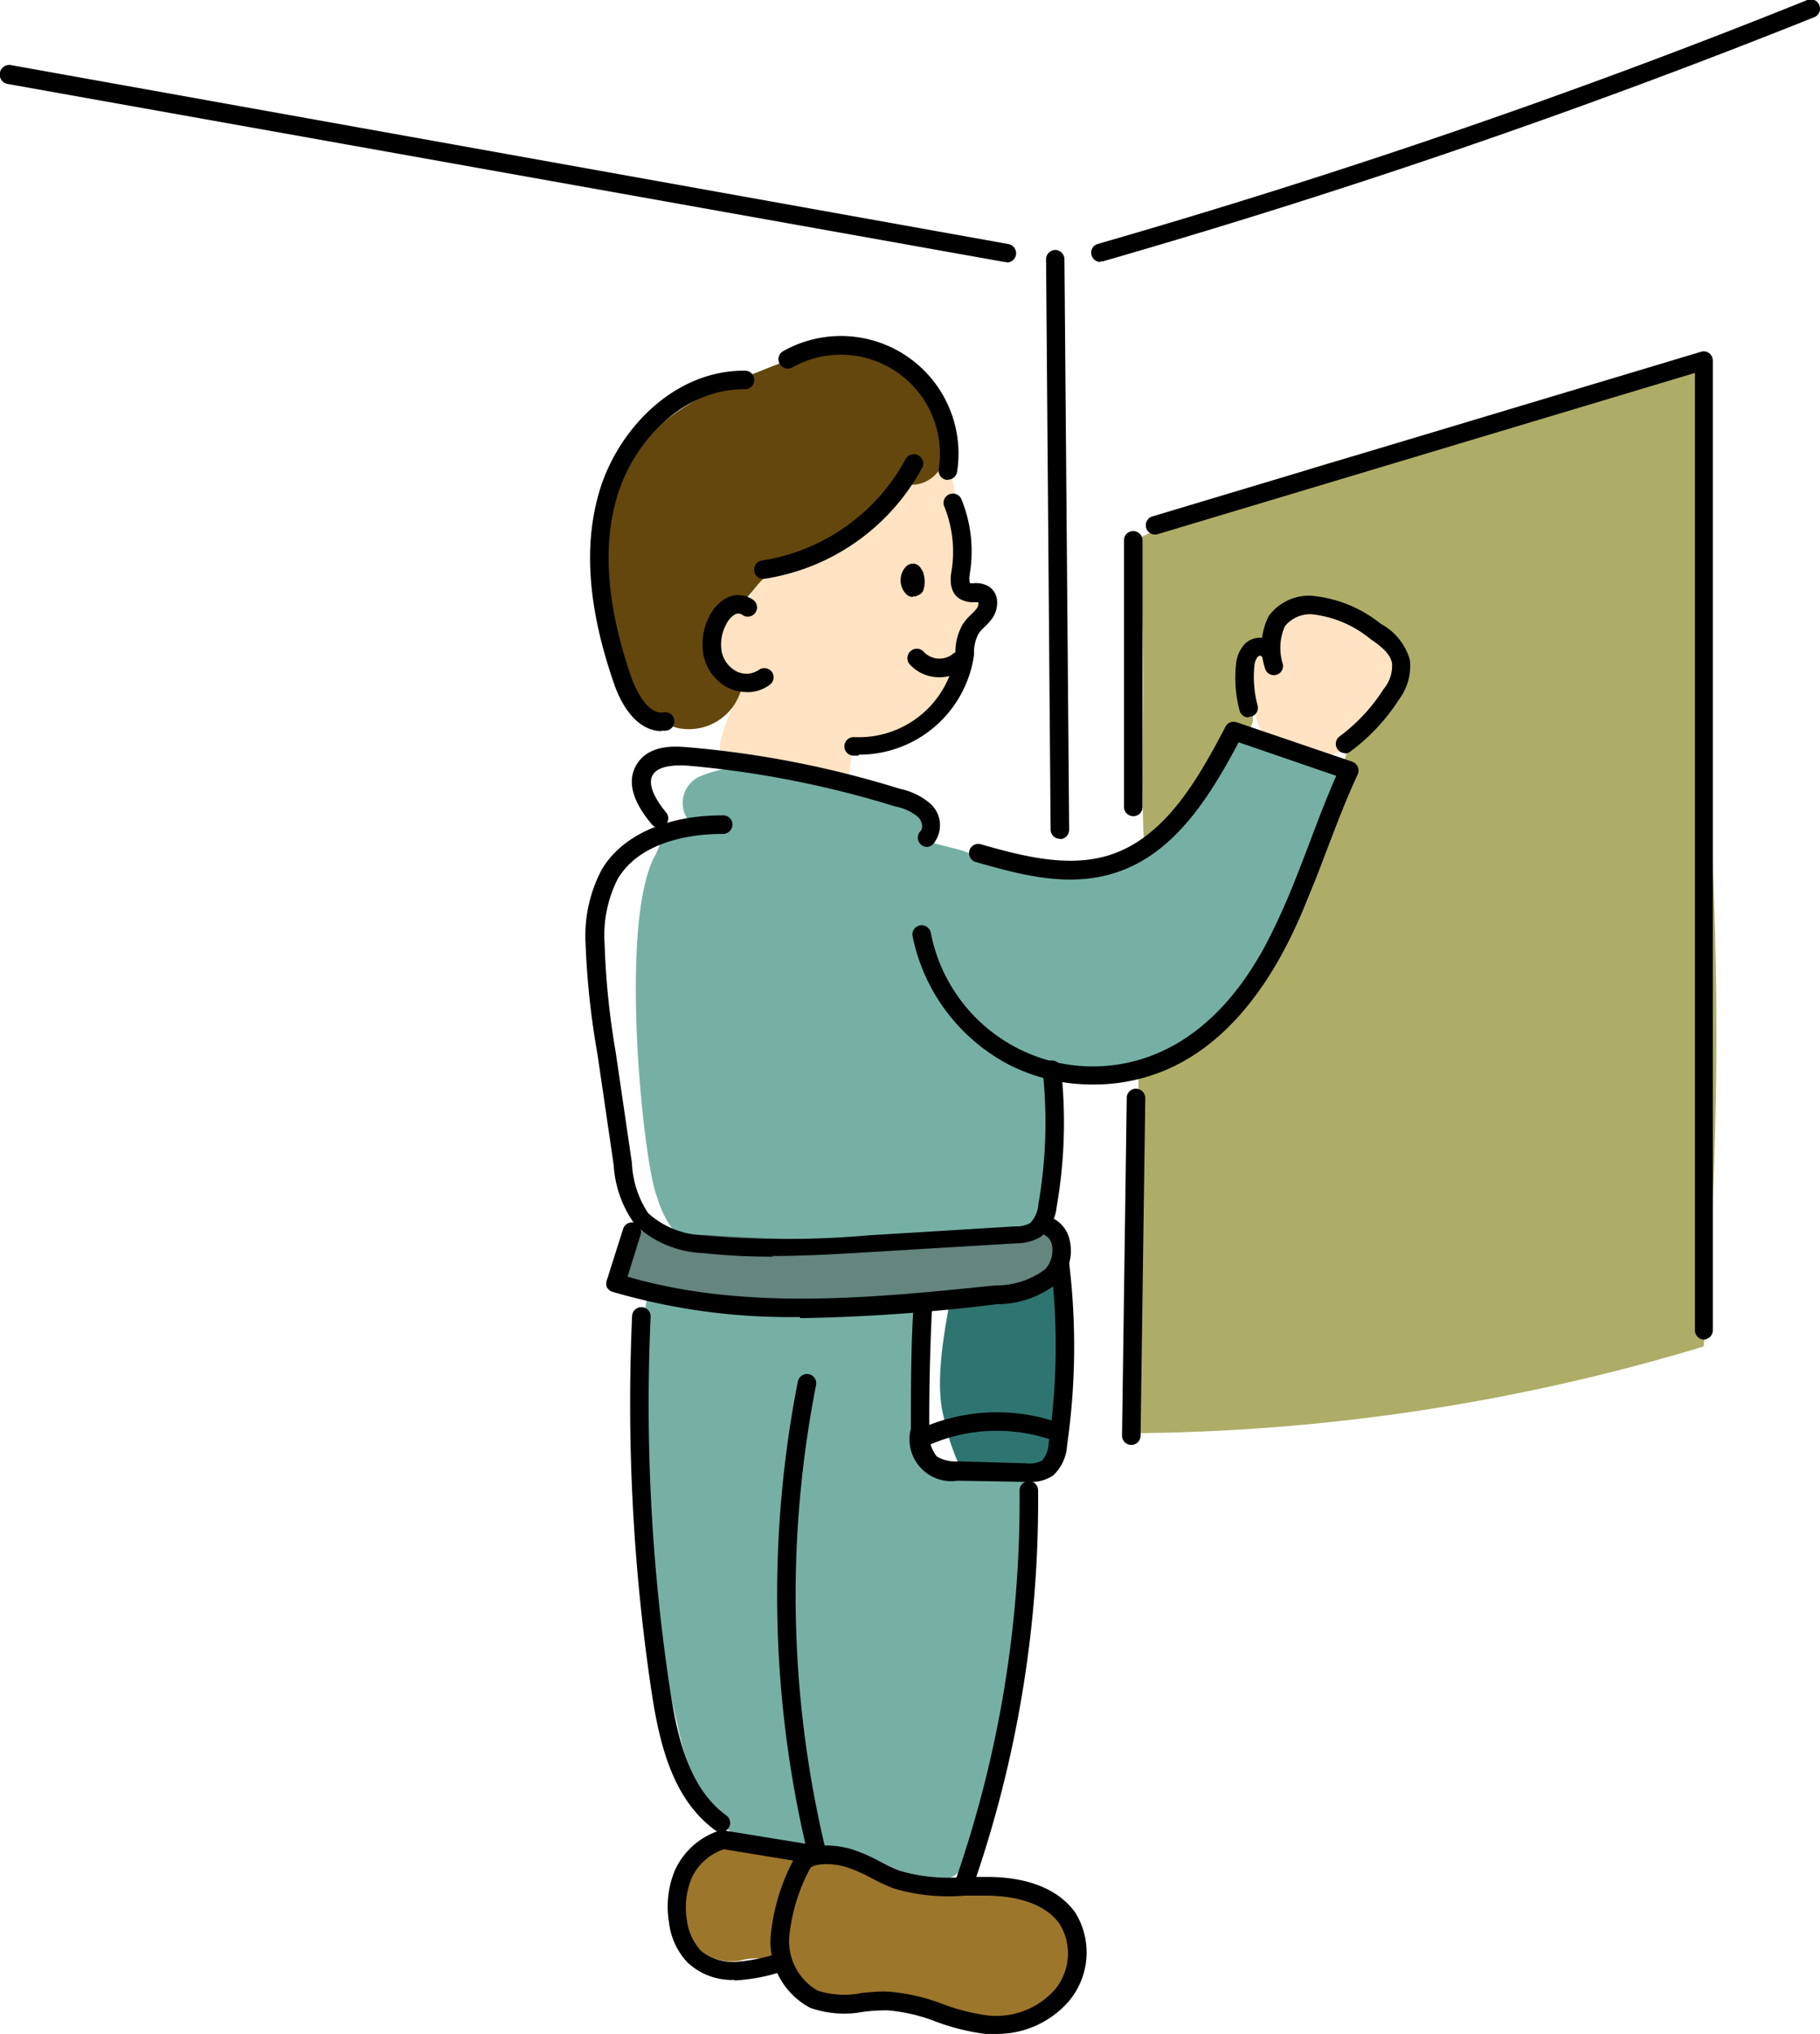
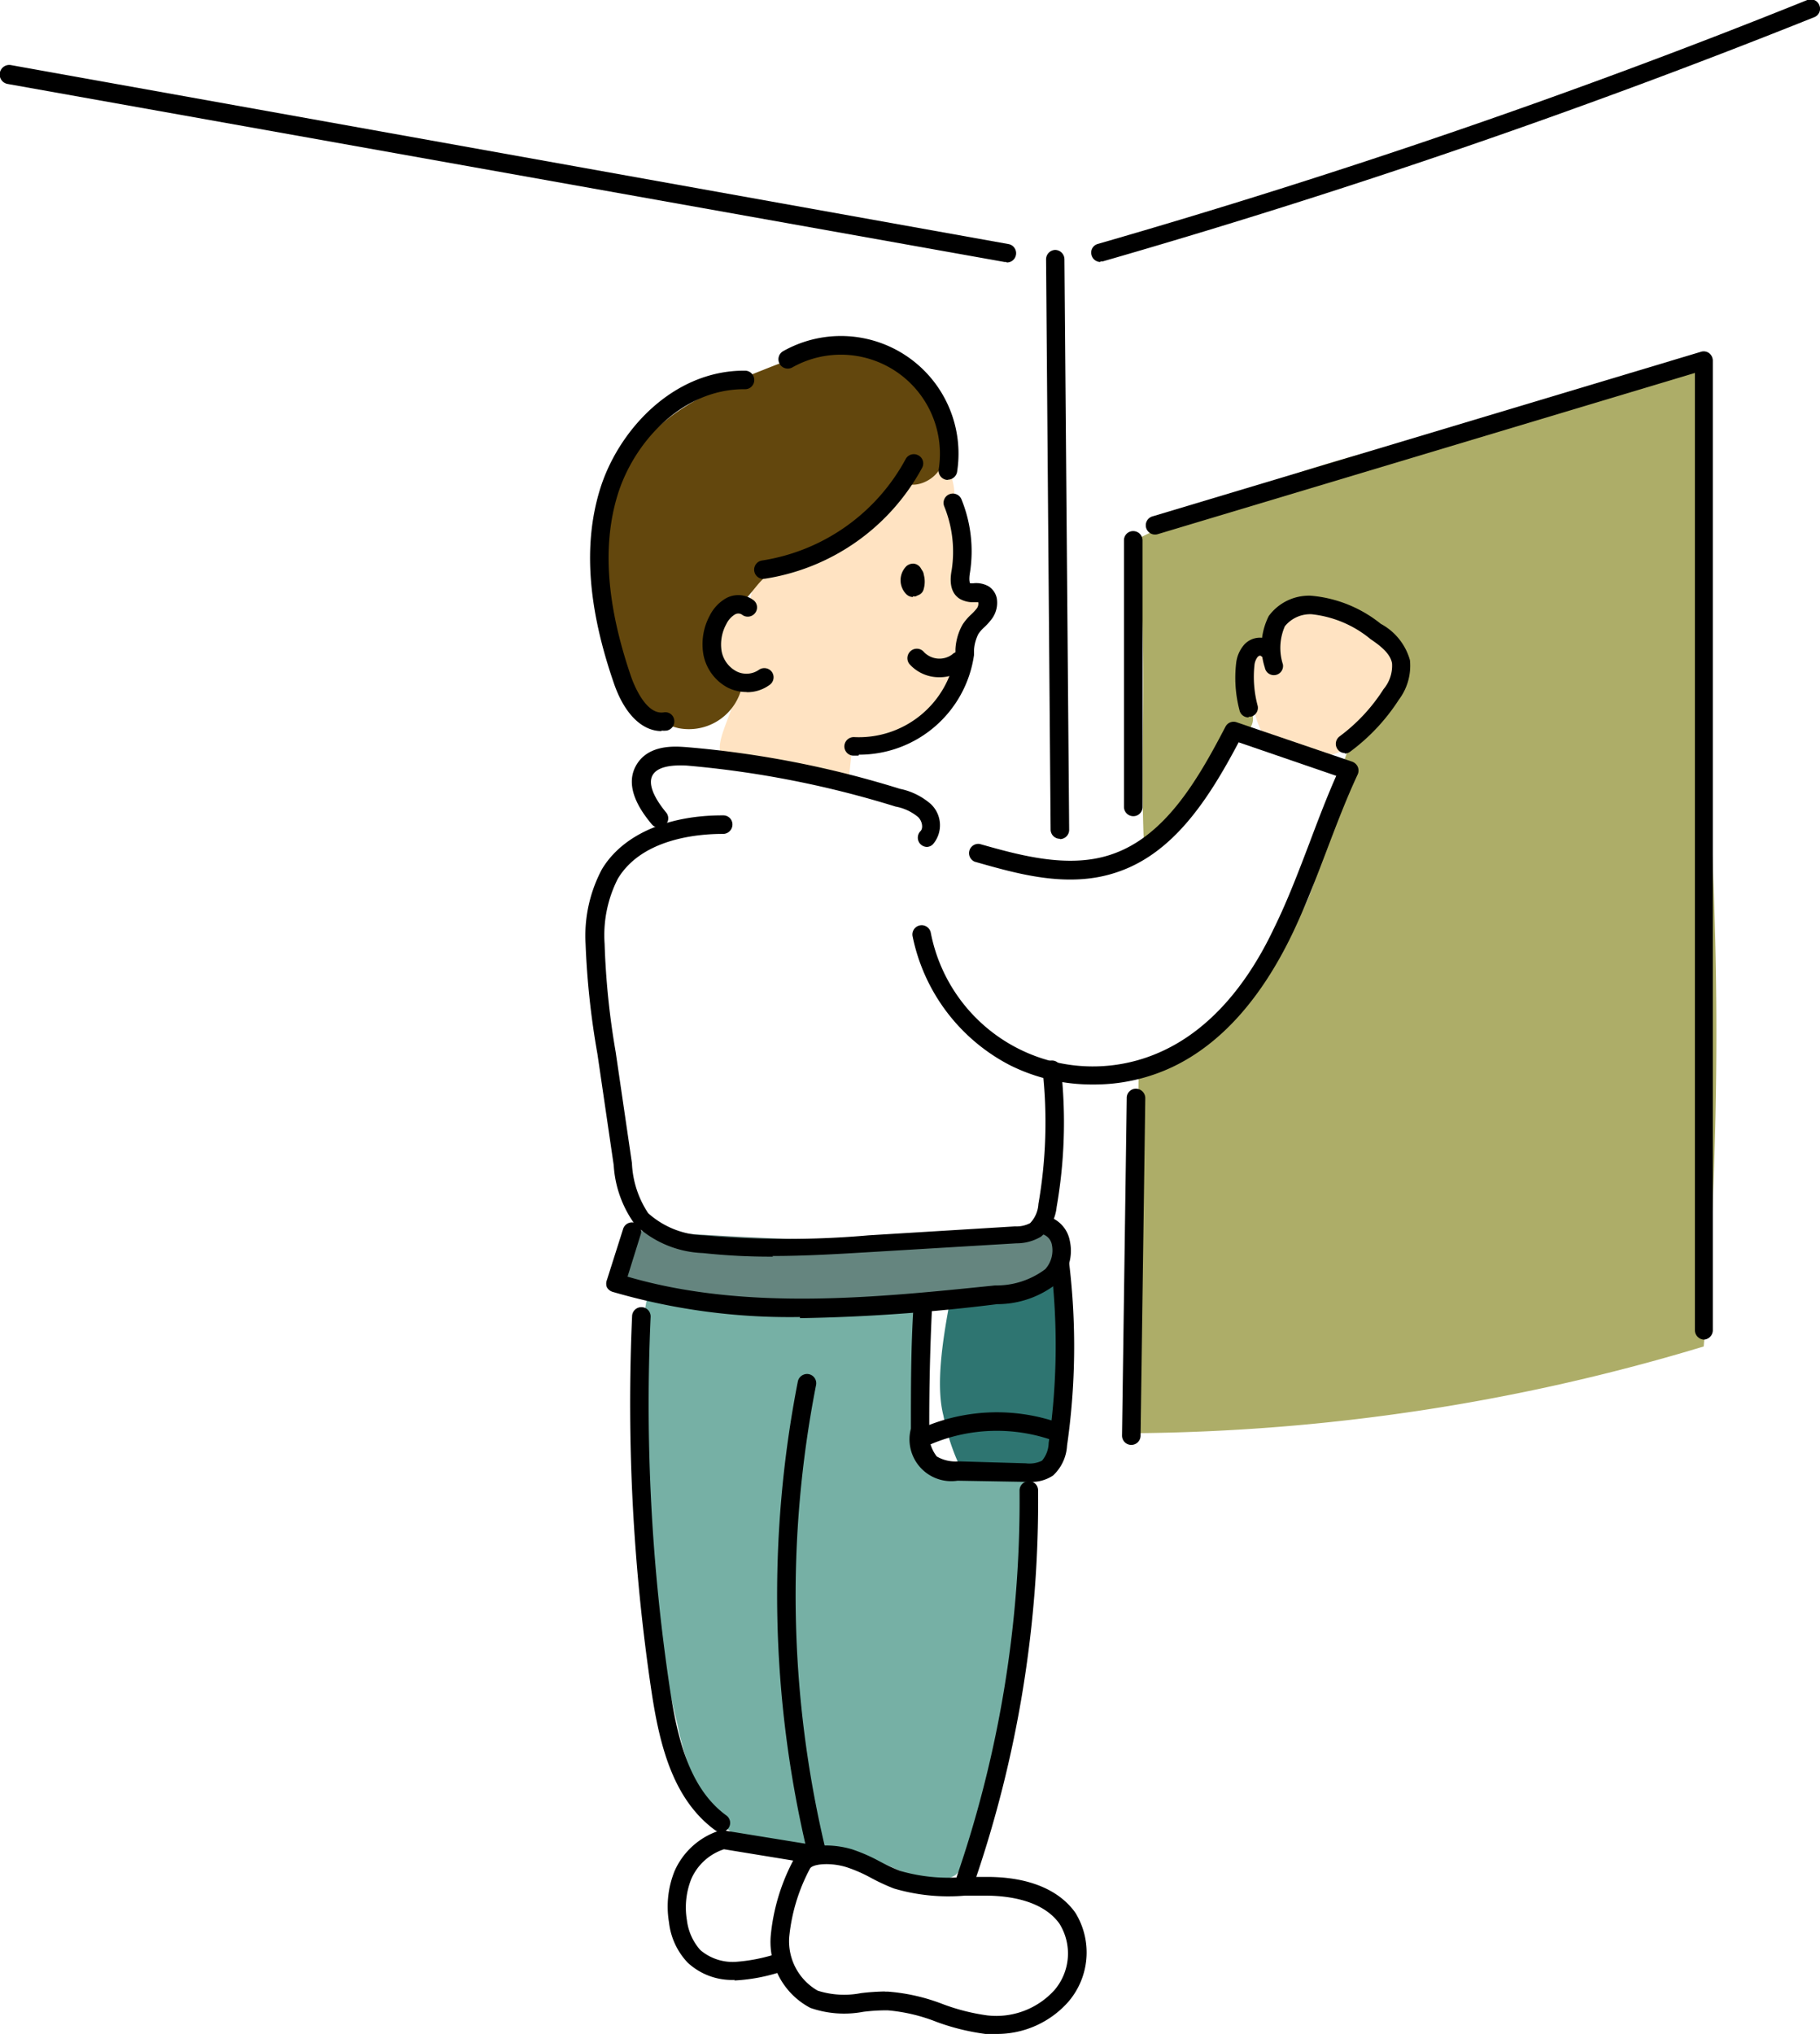
<svg xmlns="http://www.w3.org/2000/svg" viewBox="0 0 111.89 125.02">
  <defs>
    <style>.cls-1{fill:#ffe3c2;}.cls-2{fill:#63470d;}.cls-3{fill:#76b0a5;}.cls-4{fill:#65857f;}.cls-5{fill:#2e7571;}.cls-6{fill:#9c762a;}.cls-7{fill:#adad68;}</style>
  </defs>
  <g id="レイヤー_2" data-name="レイヤー 2">
    <g id="レイヤー_1-2" data-name="レイヤー 1">
      <path class="cls-1" d="M45.88,37.5a1.82,1.82,0,0,0-2.06,1.28,2.64,2.64,0,0,0,.7,2.46,1.77,1.77,0,0,0,2.08.53,1.88,1.88,0,0,0,.65-2c-.16-1-.65-2.12-1.37-2.31" />
      <path class="cls-1" d="M46.09,37.1A2.6,2.6,0,0,1,47.38,35a11.88,11.88,0,0,1,2.39-1.05,14.45,14.45,0,0,0,5.91-4.24c.54-.65,1.27-1.43,2.08-1.17s.93,1.38.94,2.25c0,2.07.36,5.94,2,6.07a17.22,17.22,0,0,1-3.2,6.73c-1.43,1.92-2.79,3.07-5.07,2.32-.11.34-.19,1.79-.3,2.13-1.14.17-3.59-.66-4.71-.94s-2.94.19-3.15-.94c-.25-1.33,2-3.9,1.77-9" />
      <path class="cls-1" d="M78,45.73a6.17,6.17,0,0,1-.76-5.36,4.16,4.16,0,0,1,4.38-2.74,7,7,0,0,1,3,1.64,3.89,3.89,0,0,1,1.18,1.28,3.09,3.09,0,0,1-.26,2.64A6.08,6.08,0,0,1,82,46.35c-1.57.46-3.47.13-3.94-.62" />
      <path class="cls-2" d="M45.54,42.47a3.34,3.34,0,0,1-3.83,2.28,5.24,5.24,0,0,1-3.59-3.09,12.69,12.69,0,0,1-.9-4.81c-.13-3.3.16-6.84,2.18-9.46,1.82-2.35,4.71-3.55,7.48-4.64,1.87-.75,3.86-1.5,5.84-1.14a7.07,7.07,0,0,1,4.72,3.81,3.83,3.83,0,0,1,.46,3.17c-.41,1-1.87,1.62-2.67.86A9,9,0,0,1,50,34.23a8.37,8.37,0,0,0-3,1.27c-.43.38-.74.88-1.15,1.29a13.76,13.76,0,0,0-1.77,1.54c-.93,1.29,0,3.44,1.47,4.14" />
-       <path class="cls-3" d="M75.76,44.92l-.25.42c-1,3.35-2.64,5.77-5.84,7.18a12.5,12.5,0,0,1-10.2-.13c-.54-.25-2-.47-2.55-.77s.88-1.07.36-1.36c-3.3-1.84-7.76-3.32-11.53-3.14a7.89,7.89,0,0,0-2.71.59,1.79,1.79,0,0,0-.52,2.93h0a4.63,4.63,0,0,0-1.89,1h0a3.77,3.77,0,0,1-.36.94c-2.27,4.12-.72,19,.13,21a6.3,6.3,0,0,0,1.7,2.82l1.41.42c.62,0,2.24-.45,2.86-.36a2,2,0,0,1,1.21.82h0a51.26,51.26,0,0,0,11.74-.5,26.36,26.36,0,0,0,3.42-1.12c1.68-.5,2.22-2.76,2.4-4.51a18.07,18.07,0,0,0-.48-5.22s0,0,0,0c4.59,1.35,9.61-1.26,12.53-5.06s4.18-8.58,5.38-13.22h0c-2-.9-4.79-1.8-6.83-2.71" />
      <path class="cls-4" d="M39.43,75.61c-.87.36-1.63,2.73-.93,3.36s4,.71,4.93.77l5.13.29c4.58.25,9.25.5,13.69-.65A4.36,4.36,0,0,0,64.78,78a1.71,1.71,0,0,0-.49-2.52,2.44,2.44,0,0,0-1.34,0c-7.28,1.24-16.15.63-23.52.17" />
      <path class="cls-3" d="M39.86,79.36C38,88.67,39.55,97.25,41.65,106A18.67,18.67,0,0,0,43,110.15a6.88,6.88,0,0,0,3,3.13c2.54,1.25,5.69.29,8.34,1.27.74.27,1.42.69,2.17.91a2.51,2.51,0,0,0,2.25-.24,3.38,3.38,0,0,0,.95-1.81,99.31,99.31,0,0,0,3.47-22.73l-5.32-.87a1.74,1.74,0,0,1-.83-.27A1.85,1.85,0,0,1,56.56,88l.12-8a64.83,64.83,0,0,1-16.82-.62" />
      <path class="cls-5" d="M65.23,87.93c0-3-.06-6.4-.11-9.39a7.77,7.77,0,0,1-4,.93,11.62,11.62,0,0,0-2.89.09,1.42,1.42,0,0,1,.09.82c-.34,1.9-.81,4.73-.32,6.62a13.41,13.41,0,0,0,.91,2.9c.4.77,1.13.25,1.81.64a.82.82,0,0,1,.25.2,8.69,8.69,0,0,0,2.22,0A2.57,2.57,0,0,0,64.78,90a3,3,0,0,0,.45-2" />
-       <path class="cls-6" d="M59.28,116a8.56,8.56,0,0,1,4.86.63,4.18,4.18,0,0,1,2.42,4,4.22,4.22,0,0,1-3,3.28,9.31,9.31,0,0,1-4.66,0,37.09,37.09,0,0,0-4.63-.9c-1.12-.09-2.24,0-3.34-.19a3.66,3.66,0,0,1-2.71-1.75c-.2-.39.16-.17-.23-.37a3.46,3.46,0,0,0-2.32-.25,2.89,2.89,0,0,1-3.41-1.73,4.14,4.14,0,0,1,3.21-5.84,8.29,8.29,0,0,1,3.5.54L55,115.31a13.75,13.75,0,0,0,4.26.72" />
      <path class="cls-7" d="M104.75,45.05c-.11-8.12,0-15.3,0-22.48L93.07,26a74.76,74.76,0,0,0-23.26,7.18c.84,5.76.24,12.88.52,18.77.28.84,3-3,3-3a8.86,8.86,0,0,0,2.52-4,.76.76,0,0,0,.81,0,1,1,0,0,0,.36-.93,2.14,2.14,0,0,0-.47-.94,1.3,1.3,0,0,0-.32.14A28.4,28.4,0,0,1,77,40.44c.55-1.6,2.11-3.22,3.79-3.26s4.64,1,5.26,2.57c.75,1.91-2.37,4.2-3.1,6.12-1.56,4.13-1.17,7.45-3.49,11.21a23.21,23.21,0,0,1-9.46,9q-.12,11-.26,22a124.18,124.18,0,0,0,35-5.33,237.85,237.85,0,0,0,.06-37.75" />
      <path d="M61.85,16.1h-.1L.47,5.16A.57.57,0,0,1,.67,4L62,15a.57.57,0,0,1,.46.66.56.56,0,0,1-.56.47" />
      <path d="M67.65,16.1a.56.56,0,0,1-.54-.41.55.55,0,0,1,.39-.7C82.21,10.75,96.89,5.73,111.11,0a.57.57,0,0,1,.74.32.56.56,0,0,1-.32.74,460.65,460.65,0,0,1-43.72,15,.44.44,0,0,1-.16,0" />
      <path d="M65.16,51.55a.57.57,0,0,1-.57-.56l-.28-35.05a.58.58,0,0,1,.56-.58h0a.58.58,0,0,1,.57.57L65.73,51a.57.57,0,0,1-.56.57Z" />
      <path d="M40.67,44.93c-1.21,0-2.29-1.07-2.93-2.94-1.6-4.63-1.88-8.5-.88-11.83,1.1-3.68,4.5-7.38,8.88-7.38h.07a.57.57,0,0,1,.56.58.56.56,0,0,1-.57.56h-.06c-3.83,0-6.81,3.29-7.79,6.56-.93,3.1-.65,6.75.86,11.14.14.39.88,2.34,2,2.16a.55.55,0,0,1,.64.47.57.57,0,0,1-.47.65,1.73,1.73,0,0,1-.32,0" />
      <path d="M58.28,29.49h-.09a.57.57,0,0,1-.48-.65,6.09,6.09,0,0,0-9-6.26.57.57,0,0,1-.56-1A7.23,7.23,0,0,1,58.84,29a.58.58,0,0,1-.56.48" />
      <path d="M46.91,35.58a.57.57,0,0,1-.08-1.13,12.16,12.16,0,0,0,8.85-6.24.57.57,0,0,1,.77-.23.56.56,0,0,1,.24.77A13.3,13.3,0,0,1,47,35.57h-.08" />
      <path d="M45.9,42.53a2.6,2.6,0,0,1-1.16-.27,2.92,2.92,0,0,1-1.49-2,3.7,3.7,0,0,1,.38-2.42,2.53,2.53,0,0,1,1-1.07,1.56,1.56,0,0,1,1.7.12.56.56,0,0,1,.08.8.57.57,0,0,1-.8.08.41.41,0,0,0-.44,0,1.4,1.4,0,0,0-.52.59A2.6,2.6,0,0,0,44.36,40a1.77,1.77,0,0,0,.9,1.25,1.35,1.35,0,0,0,1.39-.08.58.58,0,0,1,.8.12.57.57,0,0,1-.12.79,2.33,2.33,0,0,1-1.43.46" />
      <path d="M52.78,46.44h-.33a.57.57,0,0,1-.54-.6.58.58,0,0,1,.6-.54,6,6,0,0,0,6.23-5.13l0-.28a3.44,3.44,0,0,1,.44-1.51,3.31,3.31,0,0,1,.53-.62,3,3,0,0,0,.35-.38.48.48,0,0,0,.08-.37h-.26A1.62,1.62,0,0,1,59,36.8c-.71-.45-.56-1.39-.49-1.78a7.42,7.42,0,0,0-.46-3.9.57.57,0,0,1,1.06-.43,8.46,8.46,0,0,1,.52,4.51c-.08.48,0,.61,0,.64a1,1,0,0,0,.27,0,1.55,1.55,0,0,1,.87.19,1.13,1.13,0,0,1,.51.74A1.66,1.66,0,0,1,61,38a3.68,3.68,0,0,1-.48.54,2.32,2.32,0,0,0-.37.42,2.56,2.56,0,0,0-.27,1c0,.1,0,.2,0,.3a7.13,7.13,0,0,1-7.08,6.12" />
      <path d="M56.12,36.69a.59.59,0,0,1-.39-.16,1.22,1.22,0,0,1,0-1.74.63.63,0,0,1,.45-.15.58.58,0,0,1,.41.25l.09.15a.54.54,0,0,1,.11.27,1.65,1.65,0,0,1,0,.88.54.54,0,0,1-.37.4h0l-.12.06a.57.57,0,0,1-.18,0" />
      <path d="M57.74,41.62a2.43,2.43,0,0,1-1.83-.81A.58.58,0,0,1,56,40a.57.57,0,0,1,.8.07,1.32,1.32,0,0,0,1.74.15.57.57,0,1,1,.73.87,2.34,2.34,0,0,1-1.51.53" />
      <path d="M57,52.05a.58.58,0,0,1-.41-.17.57.57,0,0,1,0-.8c.18-.18.11-.61-.14-.86a3,3,0,0,0-1.39-.65,61,61,0,0,0-12.84-2.52c-1.15-.06-1.86.14-2.11.61s0,1.25.84,2.27a.56.56,0,0,1-.08.8.57.57,0,0,1-.8-.07c-.43-.53-1.75-2.11-1-3.55s2.57-1.23,3.17-1.19a61.16,61.16,0,0,1,13.09,2.56,4.13,4.13,0,0,1,1.9.94,1.79,1.79,0,0,1,.13,2.46.54.54,0,0,1-.4.17" />
      <path d="M47.52,77.23a38.58,38.58,0,0,1-4.3-.22,6.42,6.42,0,0,1-4.17-1.74,6.87,6.87,0,0,1-1.32-3.66l-1-6.83A49.42,49.42,0,0,1,36,58a8.7,8.7,0,0,1,1-4.57c1.26-2.11,4-3.32,7.4-3.32h.06a.56.56,0,0,1,.57.57.58.58,0,0,1-.57.57h-.06c-1.47,0-4.94.28-6.42,2.76a7.65,7.65,0,0,0-.81,4,47.74,47.74,0,0,0,.68,6.64l1,6.83a6,6,0,0,0,1,3.08,5.33,5.33,0,0,0,3.44,1.36,57.85,57.85,0,0,0,10.11,0l9-.55a1.81,1.81,0,0,0,.93-.2,1.85,1.85,0,0,0,.51-1.18,29.2,29.2,0,0,0,.26-8.19.56.56,0,0,1,.51-.62.56.56,0,0,1,.62.5,30.25,30.25,0,0,1-.27,8.5A2.73,2.73,0,0,1,64,76a2.92,2.92,0,0,1-1.51.41l-9,.54c-2,.12-4,.24-6,.24" />
      <path d="M67.18,66.65a11.28,11.28,0,0,1-5.08-1.18,11.5,11.5,0,0,1-6-7.95.57.57,0,0,1,1.12-.21,10.15,10.15,0,0,0,14.38,7.22c2.68-1.28,5-3.82,6.75-7.54.81-1.65,1.48-3.42,2.13-5.12.52-1.38,1.06-2.81,1.67-4.19l-6-2.06c-1.83,3.46-4,6.85-7.53,8-3,1-6.14.06-8.69-.66a.57.57,0,0,1,.31-1.09c2.4.68,5.39,1.52,8,.67,3.32-1.07,5.33-4.48,7.1-7.88a.56.56,0,0,1,.69-.27l7.1,2.42a.61.61,0,0,1,.34.31.59.59,0,0,1,0,.47c-.71,1.52-1.32,3.13-1.91,4.68-.66,1.73-1.34,3.52-2.16,5.22-1.92,3.95-4.37,6.67-7.29,8.07a11.27,11.27,0,0,1-4.89,1.09" />
      <path d="M76.76,44.09a.56.56,0,0,1-.56-.45A7.82,7.82,0,0,1,76,40.72a2.08,2.08,0,0,1,.49-1.1,1.3,1.3,0,0,1,1.46-.33.57.57,0,1,1-.47,1,.29.29,0,0,0-.16.08,1,1,0,0,0-.2.52,6.84,6.84,0,0,0,.2,2.49.56.56,0,0,1-.44.67h-.11" />
      <path d="M82.69,46.28a.55.55,0,0,1-.45-.22.57.57,0,0,1,.11-.8,10.88,10.88,0,0,0,2.71-2.91,2.23,2.23,0,0,0,.52-1.58c-.1-.61-.73-1.09-1.32-1.49a6.82,6.82,0,0,0-3.62-1.53h0a2,2,0,0,0-1.65.74,3.32,3.32,0,0,0-.12,2.34.56.56,0,1,1-1.11.2A4.18,4.18,0,0,1,78,37.86a3.07,3.07,0,0,1,2.59-1.25,7.93,7.93,0,0,1,4.3,1.73,3.65,3.65,0,0,1,1.79,2.23A3.46,3.46,0,0,1,86,43a12.15,12.15,0,0,1-3,3.2.53.53,0,0,1-.34.11" />
      <path d="M69.67,50.16h0a.57.57,0,0,1-.57-.57l0-16.38a.56.56,0,0,1,.57-.57h0a.57.57,0,0,1,.57.57l0,16.38a.56.56,0,0,1-.57.57" />
      <path d="M104.77,82.33a.58.58,0,0,1-.57-.57V22.92l-33,9.9a.57.57,0,1,1-.33-1.09l33.7-10.11a.56.56,0,0,1,.5.08.59.59,0,0,1,.23.46v59.6a.58.58,0,0,1-.57.57" />
      <path d="M69.54,88.8h0a.57.57,0,0,1-.56-.57l.29-20.76a.56.56,0,0,1,.58-.56.58.58,0,0,1,.56.58l-.29,20.75a.57.57,0,0,1-.57.56" />
      <path d="M49.18,80.94a38.83,38.83,0,0,1-11.53-1.55.6.6,0,0,1-.34-.28.61.61,0,0,1,0-.44l1-3.15a.57.57,0,0,1,.71-.37.56.56,0,0,1,.37.71l-.81,2.6C45.91,80.6,54,79.73,61.17,79a5,5,0,0,0,3.09-1,1.73,1.73,0,0,0,.41-1.49.84.84,0,0,0-.52-.64.58.58,0,0,1-.35-.73.58.58,0,0,1,.73-.35,1.93,1.93,0,0,1,1.24,1.47,2.81,2.81,0,0,1-.71,2.55,5.92,5.92,0,0,1-3.76,1.34,111.85,111.85,0,0,1-12.12.86" />
      <path d="M63.29,91.07H63L58.87,91A2.57,2.57,0,0,1,56,87.8c0-2.49,0-5,.16-7.52a.57.57,0,0,1,.6-.53.56.56,0,0,1,.54.59c-.12,2.47-.18,5-.17,7.46a2.31,2.31,0,0,0,.46,1.71,2.28,2.28,0,0,0,1.34.3l4.13.12a1.78,1.78,0,0,0,1-.16,1.75,1.75,0,0,0,.41-1.09,41.77,41.77,0,0,0,.15-10.83.56.56,0,0,1,1.12-.14,42.75,42.75,0,0,1-.14,11.13,2.71,2.71,0,0,1-.86,1.84,2.36,2.36,0,0,1-1.45.39" />
      <path d="M57,88.81a.59.59,0,0,1-.53-.34.57.57,0,0,1,.3-.75,11.5,11.5,0,0,1,8.4-.25.57.57,0,0,1,.34.73.56.56,0,0,1-.73.34,10.39,10.39,0,0,0-7.56.22.59.59,0,0,1-.22,0" />
      <path d="M44.32,112.6a.6.6,0,0,1-.34-.11c-2.61-1.9-3.43-5.24-3.93-8.56a120.09,120.09,0,0,1-1.19-23.05.57.57,0,0,1,1.14.05,117.77,117.77,0,0,0,1.18,22.83c.46,3.08,1.2,6.15,3.47,7.81a.56.56,0,0,1,.13.79.59.59,0,0,1-.46.24" />
      <path d="M50.17,114.22a.56.56,0,0,1-.55-.44,68.26,68.26,0,0,1-.57-28.88.58.58,0,0,1,.67-.45.57.57,0,0,1,.45.67,67.16,67.16,0,0,0,.55,28.4.56.56,0,0,1-.42.68.3.3,0,0,1-.13,0" />
      <path d="M59.36,116.06a.57.57,0,0,1-.18,0,.58.58,0,0,1-.36-.73,70.94,70.94,0,0,0,3.86-23.73.57.57,0,0,1,.57-.57h0a.56.56,0,0,1,.57.56,72.15,72.15,0,0,1-3.92,24.11.57.57,0,0,1-.54.39" />
      <path d="M61.19,125c-.2,0-.41,0-.61,0a13.89,13.89,0,0,1-3-.74,10.63,10.63,0,0,0-3-.71,11.41,11.41,0,0,0-1.51.09,6.33,6.33,0,0,1-3.25-.24A4.58,4.58,0,0,1,47.38,119a12.42,12.42,0,0,1,1.37-4.63c.52-1.16,2.45-1.07,3.62-.72a10.39,10.39,0,0,1,1.7.74,12,12,0,0,0,1.27.59,10.72,10.72,0,0,0,4,.37c.45,0,.9,0,1.35,0,2.55,0,4.42.79,5.42,2.2A4.65,4.65,0,0,1,65.7,123a5.85,5.85,0,0,1-4.51,2M54.4,122.4h.21a11.83,11.83,0,0,1,3.36.77,12.63,12.63,0,0,0,2.72.69,4.82,4.82,0,0,0,4.14-1.56,3.46,3.46,0,0,0,.3-4.08c-1-1.39-3-1.71-4.49-1.72-.44,0-.87,0-1.31,0a11.86,11.86,0,0,1-4.38-.44,12.78,12.78,0,0,1-1.4-.65,9,9,0,0,0-1.51-.66c-1-.31-2.12-.2-2.25.1a11.23,11.23,0,0,0-1.27,4.19,3.5,3.5,0,0,0,1.75,3.3,5.38,5.38,0,0,0,2.67.15,14.13,14.13,0,0,1,1.46-.1" />
      <path d="M45.16,121.68a4,4,0,0,1-2.88-1.06,4.27,4.27,0,0,1-1.15-2.47,5.83,5.83,0,0,1,.35-3.18,4.54,4.54,0,0,1,2.76-2.47.52.52,0,0,1,.3,0l5.42.88a.57.57,0,1,1-.19,1.13l-5.26-.86a3.32,3.32,0,0,0-2,1.8,4.72,4.72,0,0,0-.28,2.56,3.38,3.38,0,0,0,.82,1.83,3.06,3.06,0,0,0,2.16.73,10.53,10.53,0,0,0,2.58-.51.56.56,0,0,1,.7.39.56.56,0,0,1-.38.7,11,11,0,0,1-2.88.56h-.09" />
    </g>
  </g>
</svg>